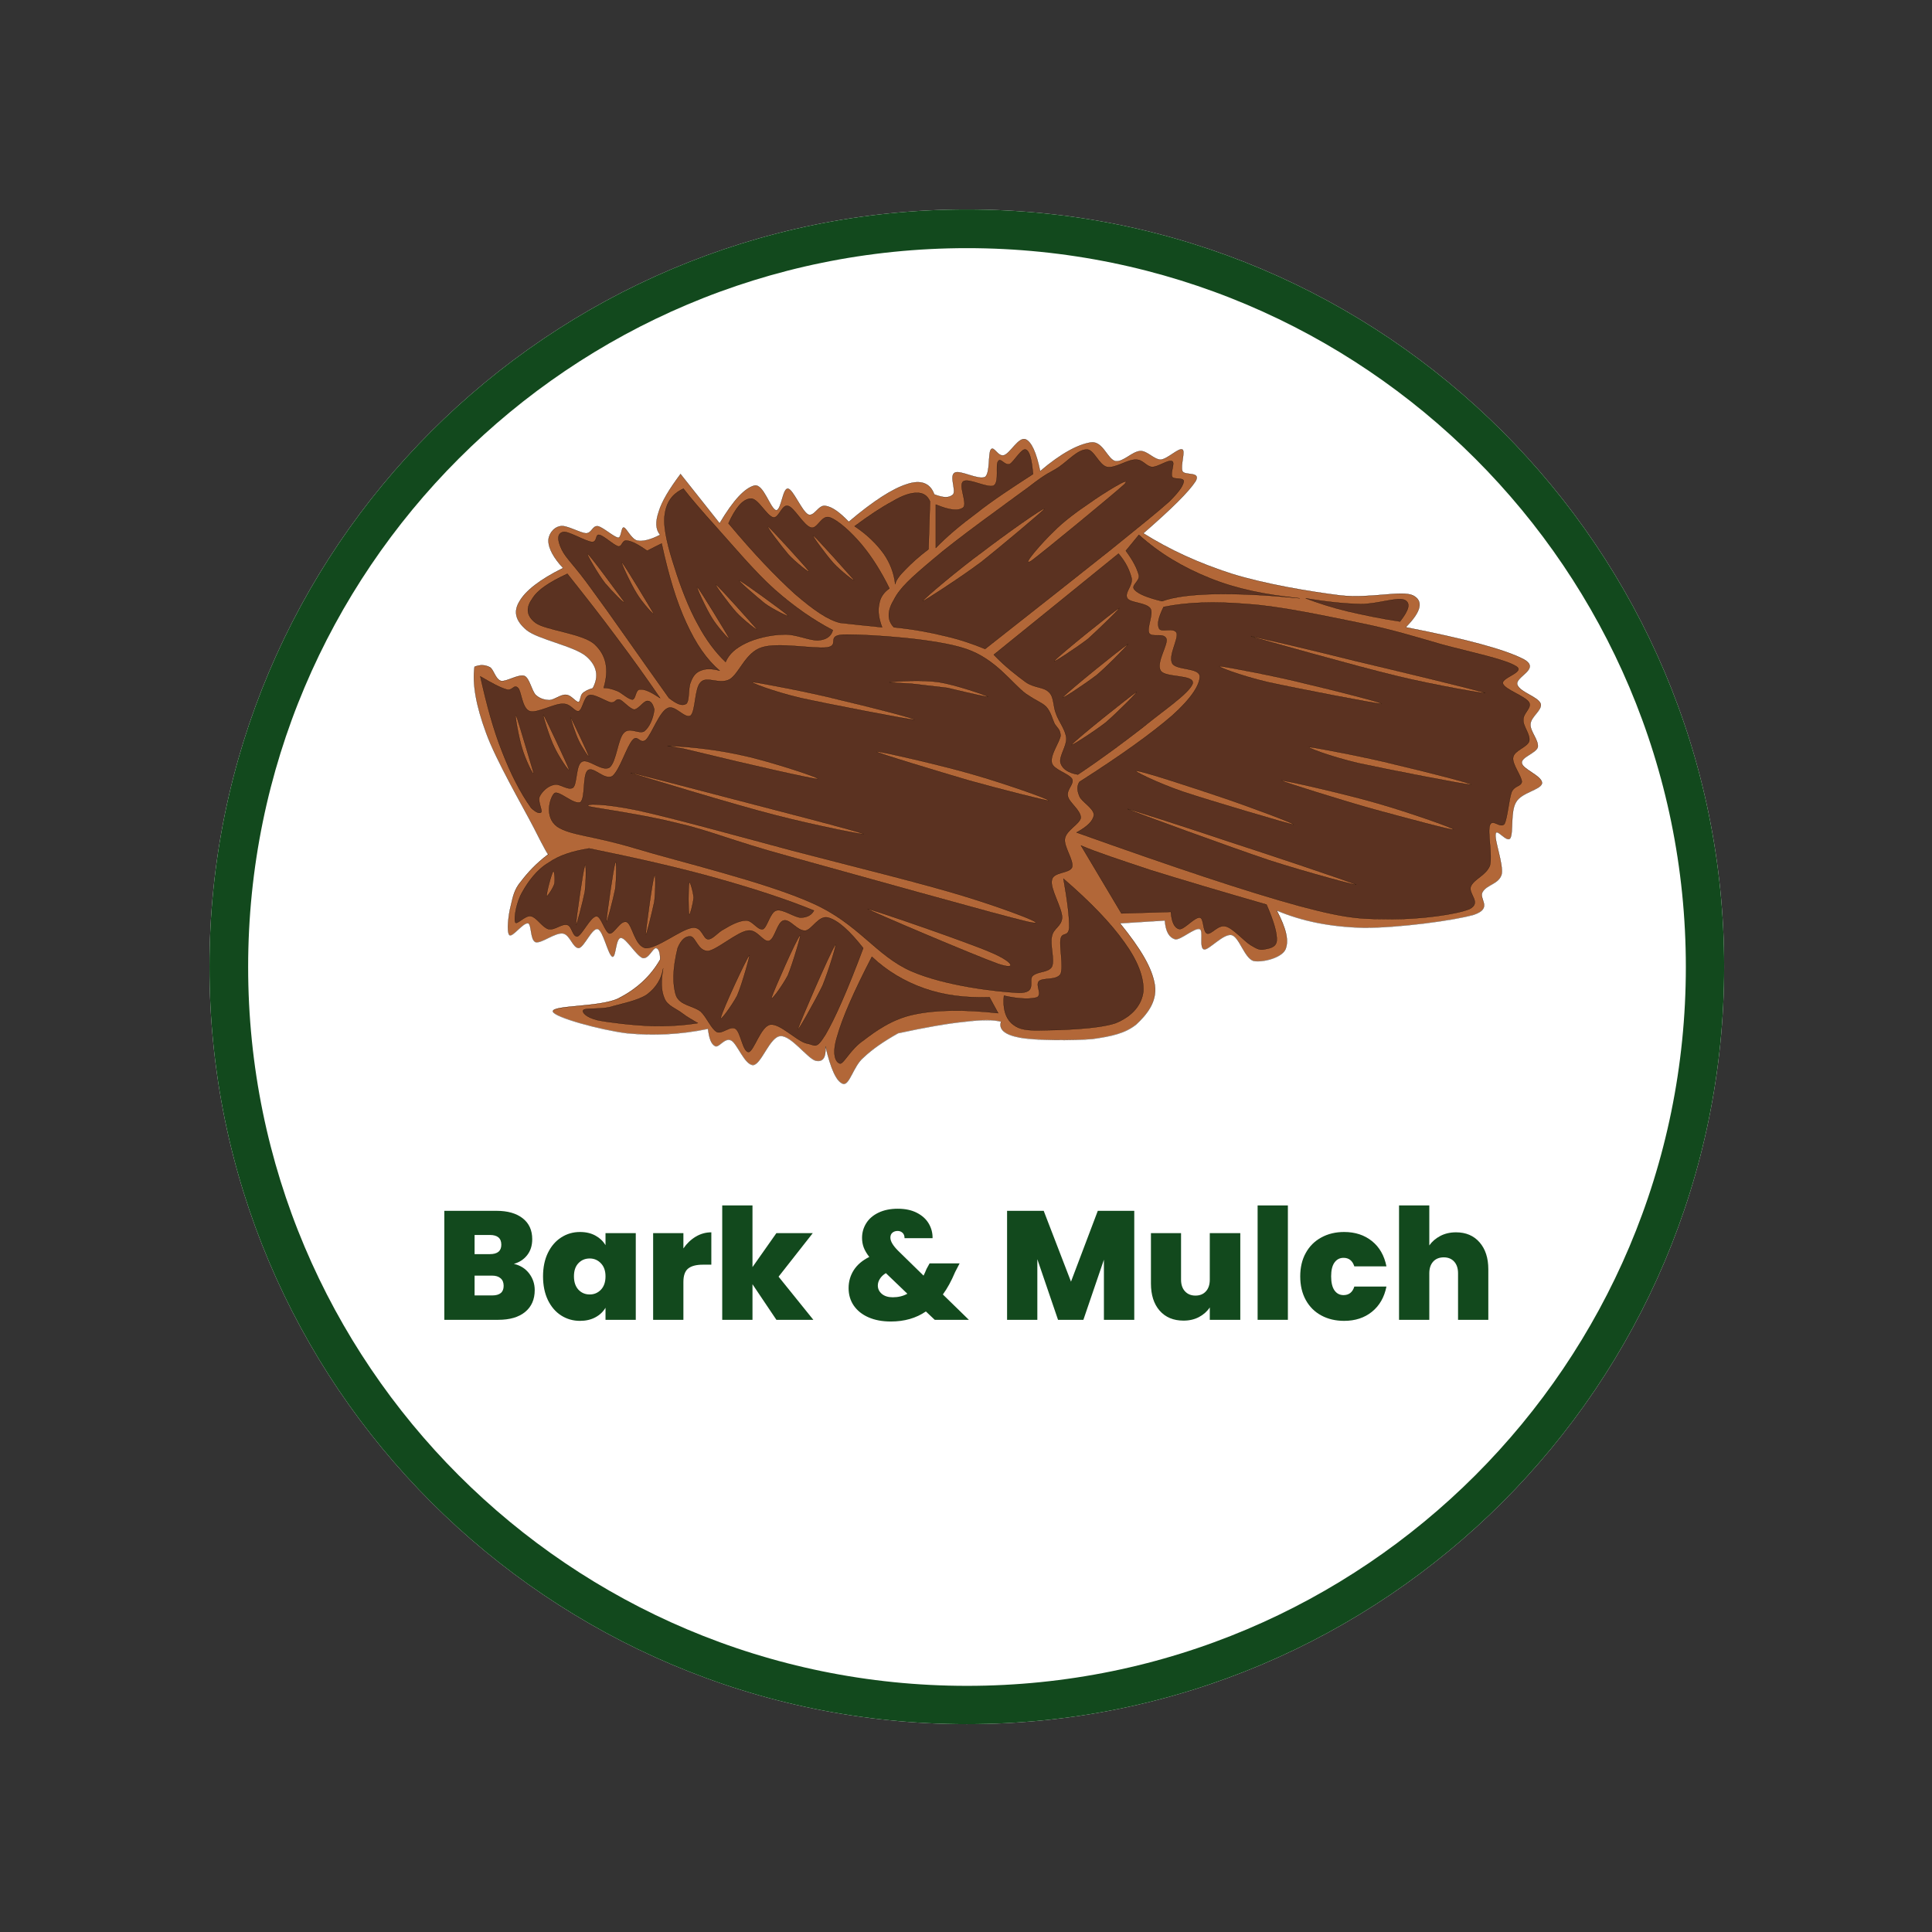
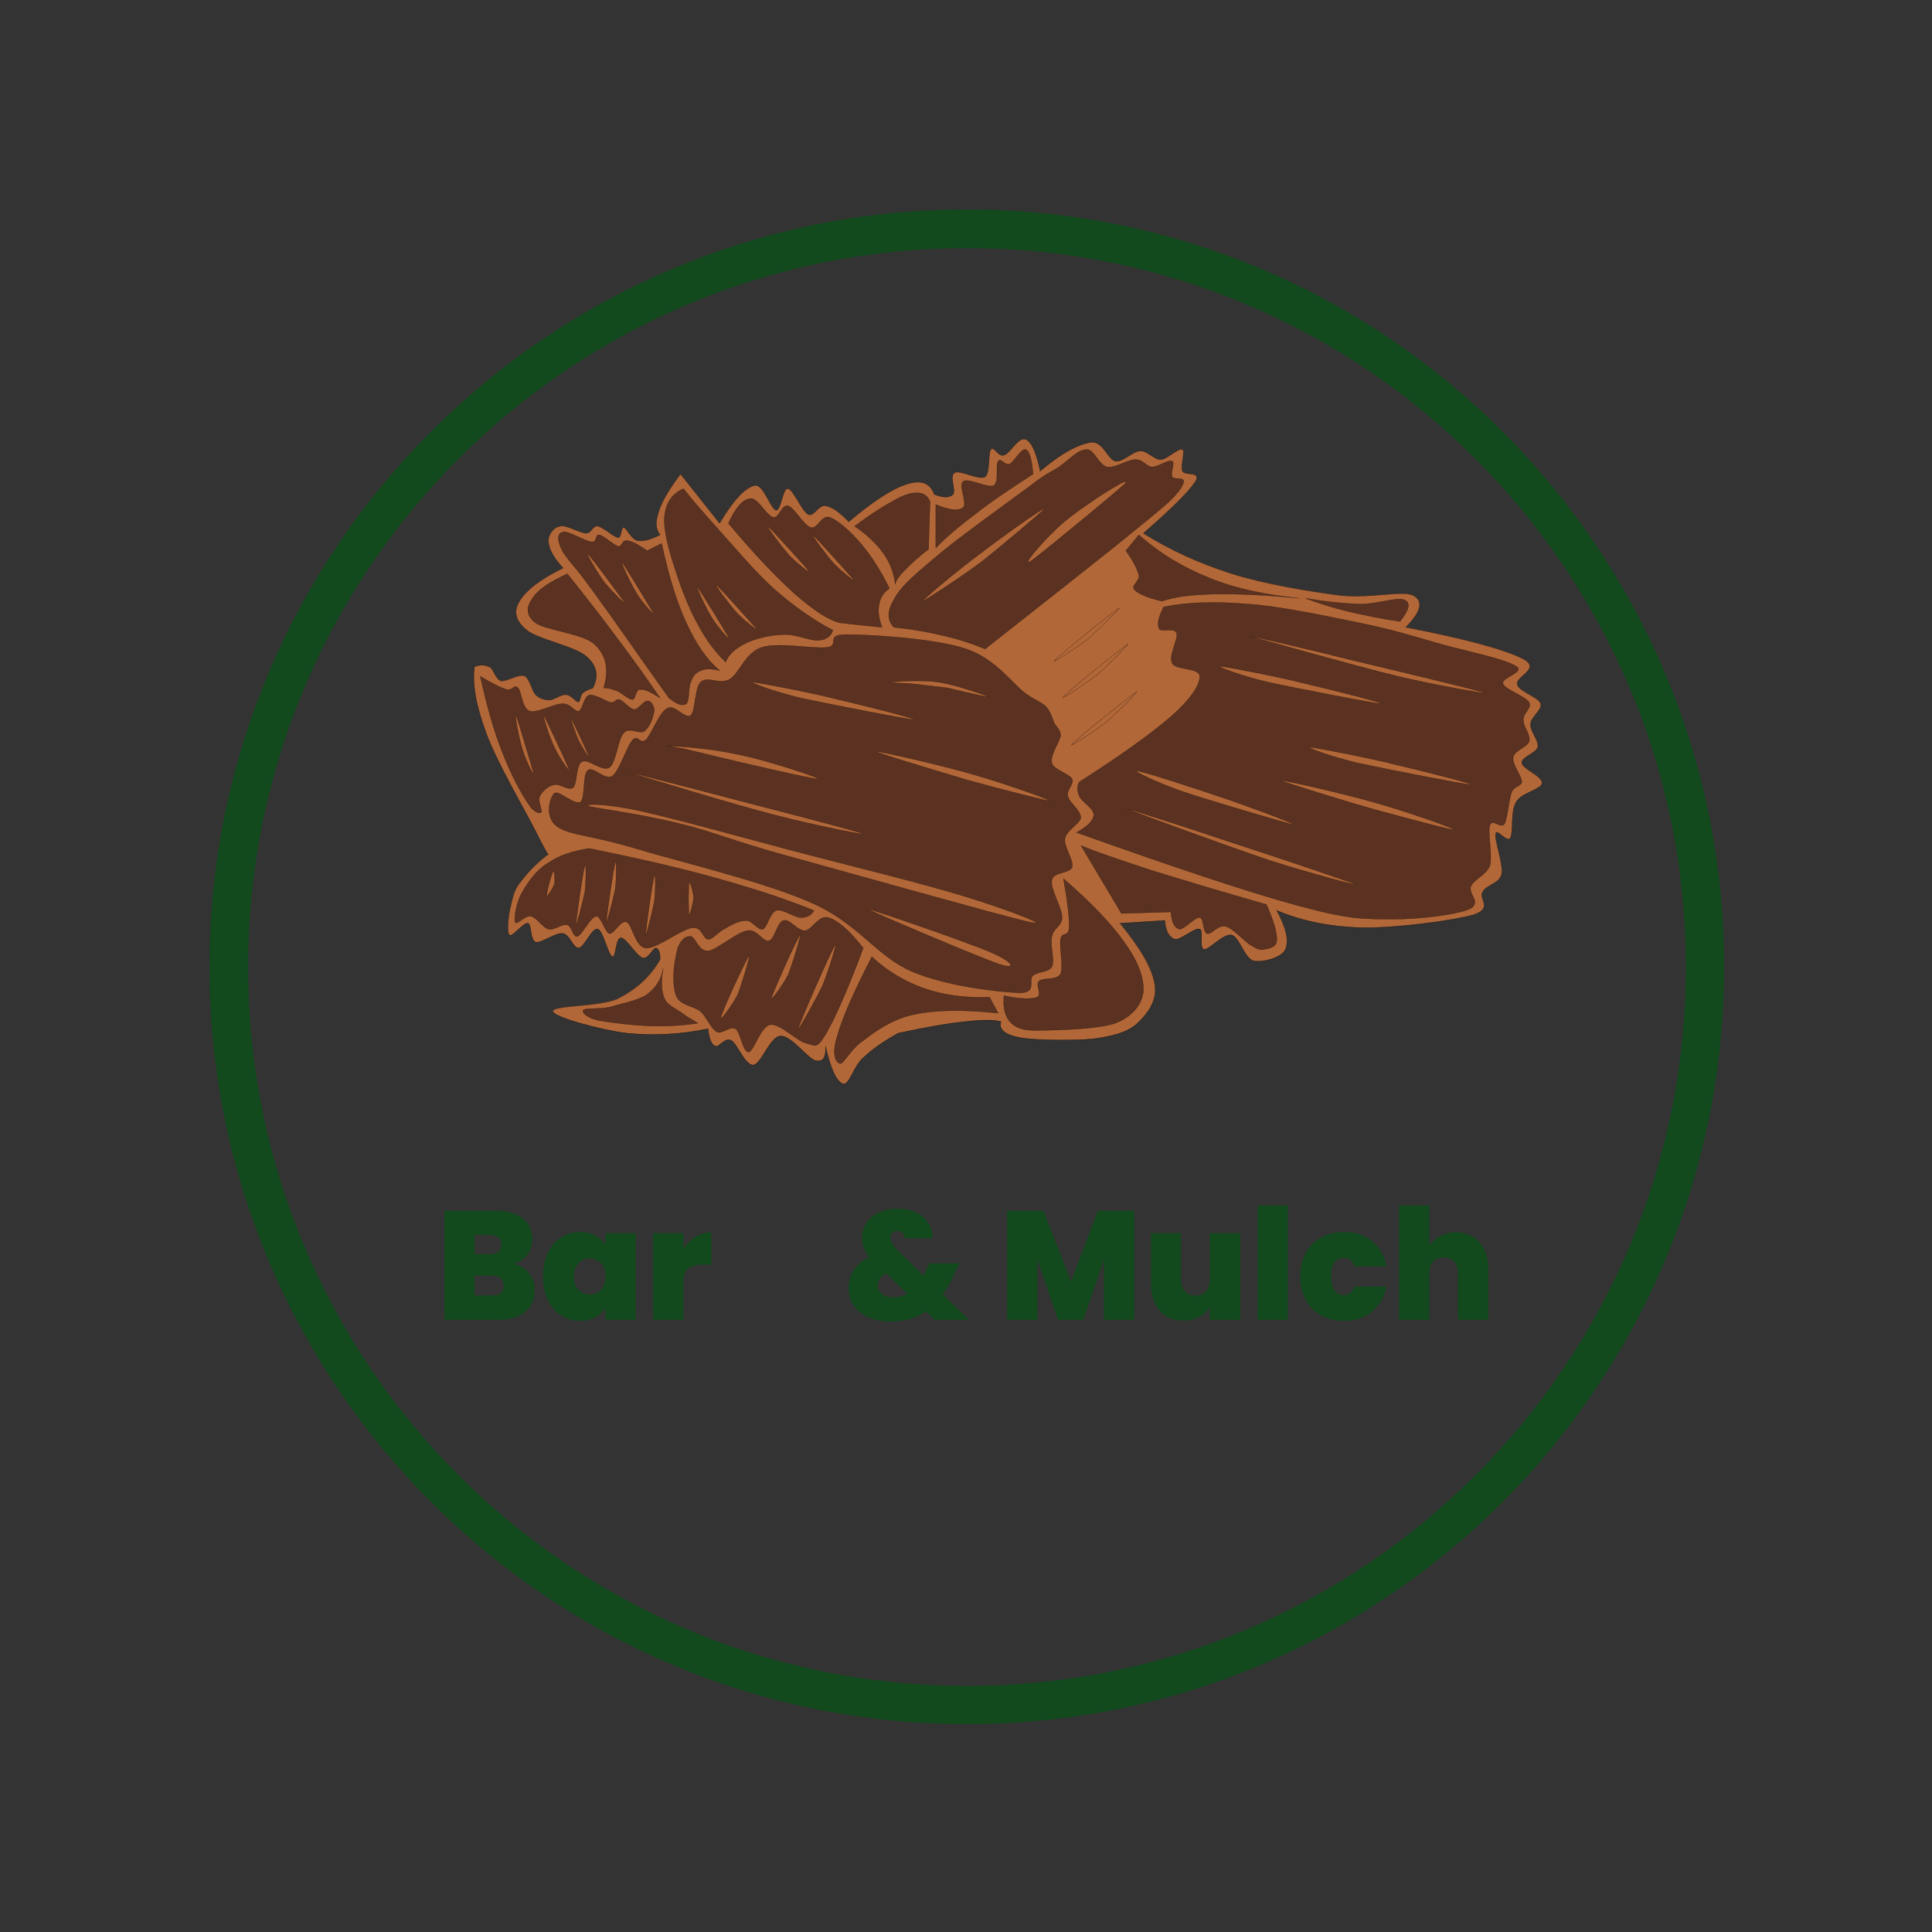
<svg xmlns="http://www.w3.org/2000/svg" width="500" zoomAndPan="magnify" viewBox="0 0 375 375" height="500" preserveAspectRatio="xMidYMid meet" version="1.0">
  <rect x="0" y="0" width="375" height="375" fill="#333333" stroke="none" />
  <defs>
    <g />
    <clipPath id="id1">
-       <path d="M 40.656 40.656 L 334.656 40.656 L 334.656 334.656 L 40.656 334.656 Z M 40.656 40.656 " clip-rule="nonzero" />
-     </clipPath>
+       </clipPath>
    <clipPath id="id2">
      <path d="M 40.656 40.656 L 334.656 40.656 L 334.656 334.656 L 40.656 334.656 Z M 40.656 40.656 " clip-rule="nonzero" />
    </clipPath>
    <clipPath id="id3">
      <path d="M 187.656 40.656 C 106.473 40.656 40.656 106.473 40.656 187.656 C 40.656 268.844 106.473 334.656 187.656 334.656 C 268.844 334.656 334.656 268.844 334.656 187.656 C 334.656 106.473 268.844 40.656 187.656 40.656 " clip-rule="nonzero" />
    </clipPath>
    <clipPath id="id4">
      <path d="M 91.648 85 L 299.398 85 L 299.398 210.742 L 91.648 210.742 Z M 91.648 85 " clip-rule="nonzero" />
    </clipPath>
    <clipPath id="id5">
      <path d="M 91.648 84.742 L 299.398 84.742 L 299.398 210.742 L 91.648 210.742 Z M 91.648 84.742 " clip-rule="nonzero" />
    </clipPath>
  </defs>
  <g clip-path="url(#id1)">
    <path fill="#ffffff" d="M 187.656 40.656 C 106.473 40.656 40.656 106.473 40.656 187.656 C 40.656 268.844 106.473 334.656 187.656 334.656 C 268.844 334.656 334.656 268.844 334.656 187.656 C 334.656 106.473 268.844 40.656 187.656 40.656 " fill-opacity="1" fill-rule="nonzero" />
  </g>
  <g clip-path="url(#id2)">
    <g clip-path="url(#id3)">
      <path stroke-linecap="butt" transform="matrix(0.751, 0, 0, 0.751, 40.657, 40.657)" fill="none" stroke-linejoin="miter" d="M 195.788 -0.002 C 87.659 -0.002 -0.002 87.659 -0.002 195.788 C -0.002 303.921 87.659 391.577 195.788 391.577 C 303.921 391.577 391.577 303.921 391.577 195.788 C 391.577 87.659 303.921 -0.002 195.788 -0.002 " stroke="#12491d" stroke-width="20" stroke-opacity="1" stroke-miterlimit="4" />
    </g>
  </g>
  <g clip-path="url(#id4)">
    <path fill="#b26738" d="M 115.051 133.578 C 114.191 133.801 113.367 134.211 112.996 134.656 C 112.621 135.066 112.621 136.219 112.285 136.254 C 111.688 136.219 110.828 134.844 109.855 134.844 C 108.883 134.73 107.578 135.848 106.645 135.883 C 105.598 135.848 104.699 135.551 103.953 134.844 C 103.168 133.949 102.793 131.68 101.82 131.195 C 100.625 130.785 98.383 132.312 97.262 132.164 C 96.105 131.789 95.844 129.895 95.059 129.484 C 94.16 129.035 93.227 128.961 92.105 129.41 C 91.656 132.758 92.406 136.926 94.348 142.211 C 96.254 147.531 101.523 156.574 103.652 160.703 C 105.633 164.648 106.566 166.285 106.457 165.766 C 104.027 167.59 102.383 169.41 101.113 171.086 C 99.766 172.648 99.543 174.137 99.133 175.848 C 98.684 177.523 98.309 180.871 98.871 181.469 C 99.469 181.988 101.562 178.938 102.531 179.195 C 103.203 179.457 102.906 182.398 103.953 182.844 C 105.109 183.141 107.766 180.906 109.297 181.168 C 110.68 181.43 111.164 183.996 112.359 183.996 C 113.445 183.734 114.902 180.016 116.023 180.312 C 117.105 180.609 118.004 185.262 118.863 185.672 C 119.57 185.895 119.461 181.949 120.543 182.023 C 121.551 182.023 123.496 185.484 124.766 185.934 C 125.926 186.121 126.672 183.996 127.309 183.996 C 127.793 184.035 128.168 184.777 128.129 186.23 C 126.188 189.613 123.422 192.035 119.984 193.785 C 116.359 195.496 107.09 195.051 107.316 196.312 C 107.578 197.43 116.582 199.887 121.664 200.52 C 126.746 201.004 131.867 200.816 137.434 199.664 C 137.66 201.562 138.031 202.641 138.855 203.047 C 139.602 203.309 140.684 201.262 141.957 201.934 C 143.113 202.566 144.57 206.695 146.18 206.695 C 147.785 206.582 149.43 201.074 151.523 201.074 C 153.539 200.926 156.754 205.391 158.285 205.84 C 159.742 206.176 160.34 205.242 160.23 203.047 C 161.273 207.512 162.359 209.895 163.629 210.34 C 164.863 210.711 165.648 206.883 167.555 205.281 C 169.348 203.57 171.551 202.082 174.316 200.52 C 179.699 199.363 183.883 198.621 187.285 198.285 C 190.57 197.879 192.965 197.879 194.309 198.285 C 193.824 199.738 194.945 200.816 197.969 201.375 C 201.035 201.934 208.137 201.969 212.059 201.637 C 215.797 201.113 218.41 200.52 220.504 198.844 C 222.484 197.02 224.613 194.492 224.164 191.254 C 223.68 187.867 221.324 184.035 217.402 179.195 L 226.109 178.641 C 226.258 180.832 226.969 181.949 228.09 182.285 C 229.098 182.508 231.938 179.941 232.871 180.312 C 233.695 180.609 232.684 184.035 233.73 184.258 C 234.664 184.367 237.504 181.094 239.074 181.469 C 240.566 181.875 241.539 185.895 243.297 186.488 C 245.016 186.824 248.715 185.934 249.5 184.258 C 250.211 182.547 249.648 180.164 247.816 176.703 C 252.75 178.789 258.281 179.902 264.711 180.051 C 271.211 180.09 282.082 178.676 286.082 177.523 C 289.895 176.219 286.867 174.398 287.805 173.055 C 288.66 171.645 290.941 171.57 291.465 169.672 C 291.836 167.699 290.008 162.973 290.305 161.82 C 290.453 160.629 292.512 163.645 293.145 162.676 C 293.781 161.559 293.145 157.5 294.266 155.68 C 295.312 153.781 299.012 153.332 299.312 152.031 C 299.383 150.582 295.535 149.316 295.387 148.086 C 295.238 146.934 298.152 146.191 298.488 145 C 298.676 143.586 296.953 141.949 297.07 140.535 C 297.145 139.082 299.383 137.816 299.051 136.59 C 298.488 135.176 295.164 134.43 294.527 132.941 C 293.895 131.344 299.273 129.855 295.688 127.918 C 291.988 126.023 284.477 124.012 272.855 121.742 C 275.957 118.617 276.293 116.609 274.273 115.566 C 272.031 114.523 266.09 116.199 260.188 115.566 C 254.207 114.82 245.539 113.371 239.074 111.359 C 232.605 109.277 227.039 106.711 221.922 103.508 C 227.414 98.746 230.742 95.434 232.047 93.426 C 233.207 91.414 229.957 92.383 229.508 91.453 C 229.098 90.375 230.105 87.582 229.508 87.25 C 228.762 86.875 226.629 89.109 225.285 89.219 C 223.941 89.184 222.672 87.473 221.324 87.547 C 219.754 87.621 218.109 89.668 216.543 89.52 C 214.934 89.184 214.113 85.574 211.758 85.871 C 209.293 86.242 206.004 87.957 201.895 91.453 C 201.148 87.805 200.211 85.797 199.09 85.277 C 197.711 84.719 196.102 87.992 194.867 88.363 C 193.672 88.699 192.926 86.465 192.328 87.25 C 191.766 87.957 192.215 91.789 191.207 92.57 C 189.898 93.238 186.348 91.156 185.305 91.75 C 184.219 92.348 185.602 95.137 185.004 95.957 C 184.258 96.664 183.172 96.664 181.34 95.957 C 180.559 93.762 178.727 93.055 176 93.984 C 173.195 94.875 169.496 97.258 164.75 101.277 C 162.992 99.453 161.535 98.375 160.23 98.188 C 158.848 97.926 158.062 100.348 156.867 99.863 C 155.594 99.156 153.949 94.988 152.941 94.84 C 151.895 94.727 151.672 99.008 150.664 99.043 C 149.504 98.82 148.234 93.871 146.441 94.242 C 144.57 94.727 142.367 97.035 139.676 101.574 L 132.09 92.012 C 129.922 94.914 128.465 97.297 127.867 99.305 C 127.195 101.277 127.234 102.727 128.129 103.809 C 126.262 104.773 124.766 105.148 123.645 104.922 C 122.488 104.551 121.59 102.504 121.105 102.395 C 120.543 102.207 120.656 104.402 119.984 104.363 C 119.086 104.215 116.992 102.281 116.023 102.133 C 114.977 102.02 114.902 103.434 113.781 103.508 C 112.473 103.434 109.93 101.836 108.734 102.133 C 107.391 102.355 106.344 103.809 106.457 105.184 C 106.531 106.449 107.426 108.273 109.297 110.246 C 104.773 112.477 102.008 114.672 100.852 116.684 C 99.617 118.652 100.027 120.477 102.234 122.301 C 104.438 124.086 111.465 125.391 113.781 127.363 C 115.91 129.188 116.285 131.305 115.051 133.578 Z M 115.051 133.578 " fill-opacity="1" fill-rule="evenodd" />
  </g>
  <g clip-path="url(#id5)">
    <path stroke-linecap="butt" transform="matrix(1.038, 0, 0, 1.034, 92.088, 85.26)" fill="none" stroke-linejoin="miter" d="M 22.122 46.745 C 21.294 46.961 20.5 47.358 20.143 47.788 C 19.782 48.185 19.782 49.3 19.458 49.334 C 18.882 49.3 18.054 47.97 17.117 47.97 C 16.18 47.86 14.923 48.941 14.024 48.975 C 13.015 48.941 12.15 48.654 11.431 47.97 C 10.675 47.104 10.313 44.909 9.376 44.44 C 8.225 44.043 6.065 45.521 4.985 45.377 C 3.871 45.015 3.619 43.182 2.862 42.785 C 1.997 42.35 1.097 42.278 0.017 42.713 C -0.416 45.952 0.307 49.984 2.177 55.097 C 4.014 60.244 9.09 68.993 11.141 72.988 C 13.049 76.805 13.949 78.388 13.843 77.886 C 11.502 79.65 9.918 81.411 8.695 83.033 C 7.397 84.544 7.182 85.984 6.787 87.639 C 6.354 89.261 5.993 92.499 6.535 93.078 C 7.111 93.58 9.128 90.629 10.061 90.878 C 10.708 91.131 10.422 93.977 11.431 94.408 C 12.545 94.695 15.104 92.533 16.579 92.787 C 17.911 93.04 18.378 95.523 19.529 95.523 C 20.576 95.27 21.979 91.672 23.059 91.959 C 24.102 92.246 24.967 96.747 25.795 97.144 C 26.476 97.359 26.371 93.543 27.413 93.614 C 28.384 93.614 30.258 96.963 31.481 97.397 C 32.599 97.579 33.318 95.523 33.931 95.523 C 34.398 95.561 34.759 96.279 34.722 97.684 C 32.851 100.957 30.187 103.3 26.875 104.993 C 23.383 106.649 14.453 106.218 14.671 107.438 C 14.923 108.519 23.597 110.896 28.493 111.509 C 33.389 111.977 38.323 111.796 43.686 110.681 C 43.904 112.518 44.261 113.561 45.055 113.954 C 45.774 114.207 46.817 112.227 48.043 112.877 C 49.157 113.489 50.561 117.483 52.111 117.483 C 53.658 117.374 55.242 112.045 57.259 112.045 C 59.201 111.902 62.298 116.221 63.774 116.656 C 65.177 116.981 65.753 116.078 65.648 113.954 C 66.652 118.273 67.699 120.579 68.922 121.009 C 70.111 121.368 70.867 117.665 72.704 116.115 C 74.431 114.46 76.554 113.02 79.218 111.509 C 84.404 110.39 88.434 109.672 91.712 109.347 C 94.877 108.954 97.183 108.954 98.478 109.347 C 98.011 110.753 99.091 111.796 102.004 112.336 C 104.958 112.877 111.8 112.911 115.578 112.589 C 119.18 112.083 121.697 111.509 123.714 109.887 C 125.622 108.122 127.673 105.677 127.24 102.544 C 126.774 99.268 124.504 95.561 120.726 90.878 L 129.114 90.342 C 129.257 92.462 129.942 93.543 131.022 93.868 C 131.993 94.083 134.729 91.6 135.629 91.959 C 136.423 92.246 135.448 95.561 136.456 95.776 C 137.356 95.882 140.092 92.715 141.605 93.078 C 143.042 93.471 143.979 97.359 145.673 97.934 C 147.328 98.259 150.892 97.397 151.649 95.776 C 152.333 94.121 151.792 91.815 150.027 88.467 C 154.78 90.485 160.108 91.562 166.303 91.706 C 172.565 91.744 183.038 90.376 186.891 89.261 C 190.564 87.999 187.648 86.237 188.551 84.937 C 189.375 83.573 191.573 83.501 192.077 81.665 C 192.434 79.756 190.673 75.183 190.959 74.069 C 191.102 72.916 193.085 75.833 193.695 74.896 C 194.308 73.815 193.695 69.889 194.775 68.128 C 195.784 66.291 199.347 65.857 199.637 64.598 C 199.705 63.196 195.998 61.972 195.855 60.781 C 195.712 59.666 198.519 58.948 198.843 57.796 C 199.024 56.428 197.364 54.844 197.477 53.476 C 197.549 52.07 199.705 50.846 199.385 49.659 C 198.843 48.291 195.641 47.569 195.027 46.129 C 194.418 44.584 199.6 43.144 196.145 41.269 C 192.581 39.437 185.344 37.49 174.149 35.295 C 177.137 32.271 177.461 30.329 175.515 29.32 C 173.355 28.311 167.631 29.932 161.945 29.32 C 156.183 28.598 147.833 27.196 141.605 25.25 C 135.373 23.235 130.01 20.752 125.08 17.654 C 130.371 13.047 133.578 9.842 134.835 7.9 C 135.952 5.953 132.821 6.891 132.388 5.991 C 131.993 4.948 132.964 2.246 132.388 1.925 C 131.67 1.562 129.615 3.724 128.32 3.829 C 127.026 3.795 125.803 2.14 124.504 2.212 C 122.992 2.284 121.407 4.264 119.898 4.12 C 118.348 3.795 117.558 0.304 115.288 0.591 C 112.914 0.95 109.745 2.609 105.786 5.991 C 105.067 2.461 104.164 0.519 103.084 0.016 C 101.756 -0.524 100.205 2.643 99.016 3.002 C 97.865 3.327 97.146 1.165 96.57 1.925 C 96.028 2.609 96.461 6.316 95.49 7.072 C 94.229 7.718 90.809 5.704 89.804 6.278 C 88.758 6.857 90.09 9.555 89.514 10.348 C 88.795 11.033 87.749 11.033 85.984 10.348 C 85.231 8.225 83.467 7.541 80.84 8.44 C 78.138 9.302 74.574 11.607 70.002 15.496 C 68.308 13.731 66.905 12.688 65.648 12.506 C 64.316 12.253 63.559 14.596 62.408 14.128 C 61.181 13.444 59.596 9.411 58.626 9.268 C 57.617 9.158 57.402 13.3 56.432 13.334 C 55.314 13.119 54.091 8.33 52.364 8.689 C 50.561 9.158 48.438 11.392 45.846 15.783 L 38.537 6.532 C 36.449 9.339 35.045 11.645 34.469 13.587 C 33.822 15.496 33.86 16.898 34.722 17.945 C 32.923 18.878 31.481 19.241 30.401 19.022 C 29.287 18.663 28.422 16.682 27.955 16.577 C 27.413 16.395 27.522 18.519 26.875 18.481 C 26.01 18.338 23.993 16.467 23.059 16.323 C 22.051 16.214 21.979 17.582 20.899 17.654 C 19.639 17.582 17.189 16.036 16.037 16.323 C 14.743 16.539 13.734 17.945 13.843 19.275 C 13.915 20.499 14.776 22.264 16.579 24.173 C 12.221 26.33 9.557 28.454 8.443 30.401 C 7.254 32.305 7.649 34.07 9.775 35.835 C 11.898 37.562 18.668 38.824 20.899 40.733 C 22.95 42.498 23.311 44.546 22.122 46.745 Z M 22.122 46.745 " stroke="#000000" stroke-width="0.036" stroke-opacity="1" stroke-miterlimit="10" />
  </g>
  <path stroke-linecap="butt" transform="matrix(1.038, 0, 0, 1.034, 92.088, 85.26)" fill-opacity="1" fill="#5b3221" fill-rule="evenodd" stroke-linejoin="miter" d="M 30.115 76.805 C 22.051 74.356 18.017 74.39 15.499 72.738 C 12.978 70.936 14.129 67.228 14.923 66.473 C 15.714 65.751 18.592 68.702 19.819 68.128 C 20.79 67.262 20.177 63.052 21.185 62.153 C 22.231 61.288 24.282 64.095 25.795 63.234 C 27.199 62.081 28.46 57.686 29.573 56.462 C 30.544 55.347 30.906 57.289 32.023 56.462 C 33.137 55.419 34.541 51.209 36.091 50.487 C 37.457 49.693 39.365 52.611 40.445 51.855 C 41.382 50.918 41.13 46.742 42.319 45.593 C 43.505 44.368 45.774 46.129 47.754 45.052 C 49.552 43.9 50.708 40.011 53.73 39.074 C 56.789 38.068 63.126 39.365 65.934 39.074 C 68.56 38.643 65.286 36.591 69.716 36.663 C 74.032 36.663 86.312 37.418 91.96 39.365 C 97.469 41.235 100.529 45.842 103.084 47.751 C 105.534 49.406 105.929 49.3 106.904 50.2 C 107.803 51.209 108.018 52.429 108.522 53.476 C 109.026 54.232 109.531 54.447 109.602 55.634 C 109.421 56.896 107.585 59.307 107.98 60.781 C 108.308 62.043 111.186 62.761 111.762 63.77 C 112.191 64.779 110.682 65.679 110.968 67.009 C 111.22 68.237 113.418 69.639 113.38 71.079 C 113.128 72.266 110.754 73.347 110.43 74.896 C 110.106 76.408 112.12 79 111.762 80.331 C 111.292 81.555 108.232 81.158 107.98 82.742 C 107.585 84.325 109.892 87.927 109.892 89.797 C 109.783 91.49 108.27 91.744 107.98 93.327 C 107.585 94.839 108.56 97.756 107.98 99.015 C 107.333 100.13 105.463 99.842 104.454 100.67 C 103.412 101.464 105.425 103.984 101.756 103.912 C 97.831 103.731 88.073 102.65 81.668 99.842 C 75.112 96.963 71.838 90.95 63.235 87.099 C 54.448 83.105 38.176 79.254 30.115 76.805 Z M 30.115 76.805 " stroke="#000000" stroke-width="0.036" stroke-opacity="1" stroke-miterlimit="10" />
  <path stroke-linecap="butt" transform="matrix(1.038, 0, 0, 1.034, 92.088, 85.26)" fill-opacity="1" fill="#b26738" fill-rule="evenodd" stroke-linejoin="miter" d="M 21.437 68.921 C 22.698 69.243 31.519 70.433 37.89 72.051 C 44.047 73.456 47.754 75.255 58.735 78.279 C 69.821 81.34 97.612 89.189 103.374 90.553 C 108.812 91.744 99.197 88.108 91.889 85.875 C 84.328 83.501 69.93 79.972 59.525 77.236 C 49.086 74.428 37.025 71.079 30.582 69.673 C 24.068 68.305 20.323 68.377 21.437 68.921 Z M 21.437 68.921 " stroke="#000000" stroke-width="0.036" stroke-opacity="1" stroke-miterlimit="10" />
  <path stroke-linecap="butt" transform="matrix(1.038, 0, 0, 1.034, 92.088, 85.26)" fill-opacity="1" fill="#b26738" fill-rule="evenodd" stroke-linejoin="miter" d="M 73.532 88.18 C 73.818 88.505 93.943 97.072 97.936 98.478 C 101.681 99.737 100.676 98.043 96.57 96.316 C 92.321 94.442 73.351 87.893 73.532 88.18 Z M 73.532 88.18 " stroke="#000000" stroke-width="0.036" stroke-opacity="1" stroke-miterlimit="10" />
  <path stroke-linecap="butt" transform="matrix(1.038, 0, 0, 1.034, 92.088, 85.26)" fill-opacity="1" fill="#b26738" fill-rule="evenodd" stroke-linejoin="miter" d="M 29.321 62.69 C 30.691 63.086 48.762 68.668 56.179 70.539 C 63.45 72.447 73.818 74.499 72.704 74.069 C 71.296 73.456 55.856 69.496 48.581 67.587 C 41.239 65.679 28.061 62.153 29.321 62.69 Z M 29.321 62.69 " stroke="#000000" stroke-width="0.036" stroke-opacity="1" stroke-miterlimit="10" />
  <path stroke-linecap="butt" transform="matrix(1.038, 0, 0, 1.034, 92.088, 85.26)" fill-opacity="1" fill="#b26738" fill-rule="evenodd" stroke-linejoin="miter" d="M 39.079 58.083 C 53.801 61.684 62.118 63.483 64.026 63.77 C 65.862 63.918 55.133 60.422 50.456 59.417 C 45.703 58.336 41.059 57.758 36.091 57.542 Z M 39.079 58.083 " stroke="#000000" stroke-width="0.036" stroke-opacity="1" stroke-miterlimit="10" />
  <path stroke-linecap="butt" transform="matrix(1.038, 0, 0, 1.034, 92.088, 85.26)" fill-opacity="1" fill="#b26738" fill-rule="evenodd" stroke-linejoin="miter" d="M 75.15 58.623 C 75.078 58.839 86.921 62.406 92.502 64.061 C 97.902 65.573 107.19 67.946 107.442 67.841 C 107.514 67.55 98.73 64.492 93.33 62.943 C 87.896 61.325 75.259 58.408 75.15 58.623 Z M 75.15 58.623 " stroke="#000000" stroke-width="0.036" stroke-opacity="1" stroke-miterlimit="10" />
  <path stroke-linecap="butt" transform="matrix(1.038, 0, 0, 1.034, 92.088, 85.26)" fill-opacity="1" fill="#b26738" fill-rule="evenodd" stroke-linejoin="miter" d="M 82.206 52.648 C 80.911 52.577 66.077 49.693 61.038 48.578 C 55.818 47.354 51.031 45.483 52.111 45.593 C 53.263 45.699 62.946 47.535 68.094 48.866 C 73.17 50.056 83.248 52.611 82.206 52.648 Z M 82.206 52.648 " stroke="#000000" stroke-width="0.036" stroke-opacity="1" stroke-miterlimit="10" />
  <path stroke-linecap="butt" transform="matrix(1.038, 0, 0, 1.034, 92.088, 85.26)" fill-opacity="1" fill="#b26738" fill-rule="evenodd" stroke-linejoin="miter" d="M 88.434 46.67 C 93.763 47.966 96.246 48.472 96.028 48.329 C 95.633 48.038 89.875 46.058 86.816 45.593 C 83.647 45.124 78.714 45.445 77.852 45.593 C 76.986 45.665 78.209 45.665 81.668 45.88 Z M 88.434 46.67 " stroke="#000000" stroke-width="0.036" stroke-opacity="1" stroke-miterlimit="10" />
  <path stroke-linecap="butt" transform="matrix(1.038, 0, 0, 1.034, 92.088, 85.26)" fill-opacity="1" fill="#5b3221" fill-rule="evenodd" stroke-linejoin="miter" d="M 78.428 35.295 C 77.167 33.998 77.167 32.233 78.428 30.147 C 79.542 27.914 81.559 26.077 85.736 22.551 C 89.909 18.916 99.63 11.932 103.626 8.98 C 107.404 6.025 107.551 6.388 109.312 5.198 C 111.111 3.939 112.842 1.925 114.498 1.925 C 115.83 1.849 116.767 4.838 118.276 5.198 C 119.789 5.523 122.201 3.724 123.714 3.829 C 125.009 3.795 125.585 5.092 126.702 5.198 C 127.82 5.235 129.728 3.758 130.48 4.12 C 131.056 4.442 130.085 6.35 130.48 7.072 C 130.808 7.612 132.641 7.106 132.641 7.9 C 132.531 8.584 132.102 9.521 129.942 11.679 C 127.602 13.769 124.866 15.964 119.104 20.643 C 113.2 25.359 105.606 31.372 95.49 39.365 C 93.221 38.428 90.737 37.562 87.892 36.916 C 84.979 36.198 81.954 35.657 78.428 35.295 Z M 78.428 35.295 " stroke="#000000" stroke-width="0.036" stroke-opacity="1" stroke-miterlimit="10" />
  <path stroke-linecap="butt" transform="matrix(1.038, 0, 0, 1.034, 92.088, 85.26)" fill-opacity="1" fill="#b26738" fill-rule="evenodd" stroke-linejoin="miter" d="M 83.828 30.401 C 83.899 30.004 90.989 24.063 94.948 21.183 C 98.768 18.232 106.543 12.65 106.614 13.047 C 106.471 13.334 98.478 20.102 94.7 23.092 C 90.846 26.009 83.753 30.578 83.828 30.401 Z M 83.828 30.401 " stroke="#000000" stroke-width="0.036" stroke-opacity="1" stroke-miterlimit="10" />
  <path stroke-linecap="butt" transform="matrix(1.038, 0, 0, 1.034, 92.088, 85.26)" fill-opacity="1" fill="#b26738" fill-rule="evenodd" stroke-linejoin="miter" d="M 108.229 17.404 C 110.103 15.462 112.692 13.553 115.032 11.97 C 117.23 10.382 123.244 6.569 121.55 8.44 C 119.605 10.239 106.358 21.183 104.16 22.805 C 101.895 24.207 106.358 19.165 108.229 17.404 Z M 108.229 17.404 " stroke="#000000" stroke-width="0.036" stroke-opacity="1" stroke-miterlimit="10" />
-   <path stroke-linecap="butt" transform="matrix(1.038, 0, 0, 1.034, 92.088, 85.26)" fill-opacity="1" fill="#5b3221" fill-rule="evenodd" stroke-linejoin="miter" d="M 120.436 21.471 C 121.844 23.092 122.525 24.675 122.886 26.081 C 123.138 27.521 121.483 28.779 122.092 29.86 C 122.706 30.76 125.585 30.616 126.412 31.769 C 127.026 32.812 125.694 35.366 126.16 36.375 C 126.665 37.313 128.896 36.198 129.4 37.456 C 129.728 38.571 127.421 41.957 128.32 43.431 C 129.114 44.837 134.767 44.081 134.3 45.88 C 133.653 47.717 128.682 51.027 125.08 54.016 C 121.483 56.824 117.448 59.848 112.842 62.943 C 111.04 62.622 109.96 61.9 109.602 60.785 C 109.245 59.594 110.72 57.69 110.682 56.174 C 110.577 54.557 109.245 52.973 108.774 51.568 C 108.165 50.128 108.417 48.401 107.442 47.501 C 106.471 46.454 104.744 46.745 103.088 45.593 C 101.395 44.331 99.306 42.747 97.112 40.446 C 104.887 34.146 112.662 27.808 120.436 21.471 Z M 120.436 21.471 " stroke="#000000" stroke-width="0.036" stroke-opacity="1" stroke-miterlimit="10" />
  <path stroke-linecap="butt" transform="matrix(1.038, 0, 0, 1.034, 92.088, 85.26)" fill-opacity="1" fill="#b26738" fill-rule="evenodd" stroke-linejoin="miter" d="M 108.522 41.523 C 109.493 40.408 119.251 32.524 120.436 31.769 C 121.483 31.047 116.621 35.763 114.75 37.456 C 112.662 39.078 107.623 42.422 108.522 41.523 Z M 108.522 41.523 " stroke="#000000" stroke-width="0.036" stroke-opacity="1" stroke-miterlimit="10" />
  <path stroke-linecap="butt" transform="matrix(1.038, 0, 0, 1.034, 92.088, 85.26)" fill-opacity="1" fill="#b26738" fill-rule="evenodd" stroke-linejoin="miter" d="M 110.144 48.329 C 111.077 47.248 120.941 39.255 122.092 38.537 C 123.029 37.781 118.352 42.603 116.368 44.259 C 114.28 45.88 109.241 49.228 110.144 48.329 Z M 110.144 48.329 " stroke="#000000" stroke-width="0.036" stroke-opacity="1" stroke-miterlimit="10" />
  <path stroke-linecap="butt" transform="matrix(1.038, 0, 0, 1.034, 92.088, 85.26)" fill-opacity="1" fill="#b26738" fill-rule="evenodd" stroke-linejoin="miter" d="M 111.762 57.255 C 112.699 56.14 122.563 48.253 123.714 47.497 C 124.723 46.779 120.007 51.496 118.024 53.189 C 115.973 54.806 110.788 58.155 111.762 57.255 Z M 111.762 57.255 " stroke="#000000" stroke-width="0.036" stroke-opacity="1" stroke-miterlimit="10" />
  <path stroke-linecap="butt" transform="matrix(1.038, 0, 0, 1.034, 92.088, 85.26)" fill-opacity="1" fill="#5b3221" fill-rule="evenodd" stroke-linejoin="miter" d="M 128.862 31.478 C 133.288 30.578 138.402 30.401 144.593 30.937 C 150.715 31.334 159.247 33.209 165.475 34.467 C 171.522 35.691 175.985 37.093 180.953 38.533 C 185.849 39.867 192.724 41.269 194.779 42.603 C 196.649 43.718 191.896 44.761 192.329 45.88 C 192.69 46.995 196.54 48.219 197.225 49.406 C 197.767 50.453 196.107 51.386 196.145 52.648 C 196.036 53.873 197.549 55.456 197.225 56.715 C 196.792 57.867 194.451 58.408 194.237 59.704 C 193.985 60.963 195.821 63.196 195.855 64.311 C 195.678 65.248 194.527 64.957 193.947 66.219 C 193.447 67.587 193.195 71.007 192.619 72.194 C 191.862 73.169 190.35 71.113 189.883 72.447 C 189.416 73.778 190.387 78.025 189.883 80.043 C 189.126 81.88 187.076 82.455 186.353 83.86 C 185.706 85.334 188.442 86.921 186.101 88.18 C 183.546 89.223 177.031 90.088 171.703 90.088 C 166.374 90.017 164.105 90.266 154.351 87.639 C 144.34 84.903 130.699 80.293 112.59 73.815 C 114.607 72.701 115.687 71.658 115.83 70.539 C 115.864 69.28 113.523 68.056 113.132 67.013 C 112.662 65.932 112.662 65.033 113.132 64.315 C 121.012 59.273 126.665 55.169 130.484 51.855 C 134.191 48.506 135.632 46.061 135.632 44.512 C 135.561 42.819 131.199 43.397 130.484 42.063 C 129.728 40.589 131.67 37.49 131.312 36.375 C 130.808 35.223 128.467 36.341 128.034 35.548 C 127.602 34.648 127.925 33.424 128.862 31.478 Z M 128.862 31.478 " stroke="#000000" stroke-width="0.036" stroke-opacity="1" stroke-miterlimit="10" />
  <path stroke-linecap="butt" transform="matrix(1.038, 0, 0, 1.034, 92.088, 85.26)" fill-opacity="1" fill="#b26738" fill-rule="evenodd" stroke-linejoin="miter" d="M 122.201 69.458 C 123.5 70.036 141.247 76.551 148.518 79 C 155.607 81.302 165.941 84.076 164.79 83.573 C 163.348 82.923 148.337 77.882 141.138 75.542 C 134.01 73.131 120.941 68.884 122.201 69.458 Z M 122.201 69.458 " stroke="#000000" stroke-width="0.036" stroke-opacity="1" stroke-miterlimit="10" />
  <path stroke-linecap="butt" transform="matrix(1.038, 0, 0, 1.034, 92.088, 85.26)" fill-opacity="1" fill="#b26738" fill-rule="evenodd" stroke-linejoin="miter" d="M 145.315 37.059 C 146.576 37.418 164.97 42.641 172.312 44.402 C 179.621 46.205 190.064 47.97 188.908 47.607 C 187.433 47.033 172.026 43.359 164.647 41.594 C 157.267 39.724 144.017 36.591 145.315 37.059 Z M 145.315 37.059 " stroke="#000000" stroke-width="0.036" stroke-opacity="1" stroke-miterlimit="10" />
  <path stroke-linecap="butt" transform="matrix(1.038, 0, 0, 1.034, 92.088, 85.26)" fill-opacity="1" fill="#b26738" fill-rule="evenodd" stroke-linejoin="miter" d="M 169.543 49.659 C 168.244 49.587 153.414 46.708 148.375 45.593 C 143.155 44.368 138.364 42.498 139.444 42.603 C 140.596 42.713 150.283 44.55 155.431 45.88 C 160.507 47.067 170.585 49.625 169.543 49.659 Z M 169.543 49.659 " stroke="#000000" stroke-width="0.036" stroke-opacity="1" stroke-miterlimit="10" />
  <path stroke-linecap="butt" transform="matrix(1.038, 0, 0, 1.034, 92.088, 85.26)" fill-opacity="1" fill="#b26738" fill-rule="evenodd" stroke-linejoin="miter" d="M 186.349 64.851 C 185.017 64.779 170.295 61.9 165.219 60.785 C 160.033 59.56 155.103 57.69 156.255 57.796 C 157.406 57.905 167.089 59.742 172.237 61.072 C 177.314 62.259 187.395 64.817 186.349 64.851 Z M 186.349 64.851 " stroke="#000000" stroke-width="0.036" stroke-opacity="1" stroke-miterlimit="10" />
  <path stroke-linecap="butt" transform="matrix(1.038, 0, 0, 1.034, 92.088, 85.26)" fill-opacity="1" fill="#b26738" fill-rule="evenodd" stroke-linejoin="miter" d="M 153.124 72.342 C 151.829 72.088 137.393 67.803 132.46 66.148 C 127.53 64.454 122.672 62.009 123.857 62.259 C 125.08 62.331 134.439 65.429 139.444 67.119 C 144.378 68.774 154.17 72.413 153.124 72.342 Z M 153.124 72.342 " stroke="#000000" stroke-width="0.036" stroke-opacity="1" stroke-miterlimit="10" />
  <path stroke-linecap="butt" transform="matrix(1.038, 0, 0, 1.034, 92.088, 85.26)" fill-opacity="1" fill="#b26738" fill-rule="evenodd" stroke-linejoin="miter" d="M 150.821 64.061 C 150.749 64.167 162.592 67.912 168.173 69.458 C 173.573 70.936 182.861 73.456 183.113 73.275 C 183.184 72.988 174.401 69.927 169.001 68.377 C 163.567 66.76 150.93 63.842 150.821 64.061 Z M 150.821 64.061 " stroke="#000000" stroke-width="0.036" stroke-opacity="1" stroke-miterlimit="10" />
  <path stroke-linecap="butt" transform="matrix(1.038, 0, 0, 1.034, 92.088, 85.26)" fill-opacity="1" fill="#5b3221" fill-rule="evenodd" stroke-linejoin="miter" d="M 124.252 17.945 L 121.806 20.934 C 123.21 22.839 123.895 24.244 124.252 25.541 C 124.433 26.693 122.672 27.411 123.424 28.239 C 124.109 29.033 125.874 29.751 128.573 30.401 C 130.842 29.573 134.01 29.176 138.364 29.067 C 142.651 28.995 147.979 29.21 154.351 29.86 C 148.085 29.21 142.579 28.133 137.536 26.081 C 132.498 24.063 128.068 21.399 124.252 17.945 Z M 124.252 17.945 " stroke="#000000" stroke-width="0.036" stroke-opacity="1" stroke-miterlimit="10" />
  <path stroke-linecap="butt" transform="matrix(1.038, 0, 0, 1.034, 92.088, 85.26)" fill-opacity="1" fill="#5b3221" fill-rule="evenodd" stroke-linejoin="miter" d="M 155.431 29.86 C 159.28 30.506 162.63 30.865 165.761 30.937 C 168.895 30.937 172.531 29.569 173.9 30.147 C 175.124 30.722 174.8 31.984 173.073 34.214 C 169.471 33.673 166.265 32.989 163.315 32.305 C 160.327 31.587 157.696 30.726 155.431 29.86 Z M 155.431 29.86 " stroke="#000000" stroke-width="0.036" stroke-opacity="1" stroke-miterlimit="10" />
  <path stroke-linecap="butt" transform="matrix(1.038, 0, 0, 1.034, 92.088, 85.26)" fill-opacity="1" fill="#5b3221" fill-rule="evenodd" stroke-linejoin="miter" d="M 113.418 76.264 L 120.978 89.008 L 130.232 88.72 C 130.375 90.701 130.913 91.781 131.85 91.959 C 132.75 92.031 134.658 89.692 135.632 89.797 C 136.456 89.907 136.137 92.428 136.998 92.787 C 137.826 93.04 139.049 91.022 140.524 91.456 C 141.823 91.778 143.911 94.193 145.134 94.948 C 146.214 95.595 146.753 95.92 147.581 95.776 C 148.371 95.595 149.887 95.523 150.027 94.155 C 150.136 92.715 149.451 90.447 148.119 87.352 C 139.411 84.832 132.174 82.67 126.412 80.871 C 120.617 78.929 116.335 77.523 113.418 76.264 Z M 113.418 76.264 " stroke="#000000" stroke-width="0.036" stroke-opacity="1" stroke-miterlimit="10" />
  <path stroke-linecap="butt" transform="matrix(1.038, 0, 0, 1.034, 92.088, 85.26)" fill-opacity="1" fill="#5b3221" fill-rule="evenodd" stroke-linejoin="miter" d="M 110.144 82.492 C 115.254 86.921 118.999 90.844 121.516 94.408 C 124.038 97.9 125.227 101.033 125.08 103.659 C 124.794 106.142 123.067 108.304 119.898 109.6 C 116.587 110.753 109.06 110.93 105.786 110.964 C 102.437 111.036 101.466 110.534 100.386 109.6 C 99.268 108.519 98.768 106.754 99.016 104.449 C 102.042 105.133 104.164 105.099 105.244 104.74 C 106.181 104.094 104.887 102.578 105.534 101.751 C 106.29 100.995 108.812 101.645 109.602 100.383 C 110.178 99.015 109.35 95.273 109.602 93.868 C 109.854 92.356 111.04 93.58 111.22 91.706 C 111.258 89.763 110.897 86.74 110.144 82.492 Z M 110.144 82.492 " stroke="#000000" stroke-width="0.036" stroke-opacity="1" stroke-miterlimit="10" />
  <path stroke-linecap="butt" transform="matrix(1.038, 0, 0, 1.034, 92.088, 85.26)" fill-opacity="1" fill="#5b3221" fill-rule="evenodd" stroke-linejoin="miter" d="M 37.999 95.523 C 37.025 99.446 37.025 102.469 37.71 104.449 C 38.428 106.286 40.987 106.358 42.319 107.438 C 43.505 108.591 44.227 110.605 45.307 111.255 C 46.312 111.758 47.863 109.993 48.834 110.677 C 49.805 111.361 50.166 115.034 51.283 115.034 C 52.288 114.819 53.549 110.137 55.352 109.887 C 57.15 109.634 60.281 112.982 62.118 113.413 C 63.774 113.7 63.845 114.675 65.648 111.758 C 67.447 108.663 69.75 103.444 72.704 95.523 C 70.145 92.246 68.022 90.338 66.186 89.797 C 64.387 89.261 63.126 92.069 61.866 92.246 C 60.281 92.28 59.021 89.979 57.798 90.338 C 56.608 90.625 56.179 93.796 55.099 94.155 C 53.948 94.48 52.868 91.849 51.031 92.246 C 49.086 92.533 45.341 95.848 43.686 96.063 C 41.815 96.097 41.382 93.471 40.445 93.327 C 39.508 93.218 38.647 93.905 37.999 95.523 Z M 37.999 95.523 " stroke="#000000" stroke-width="0.036" stroke-opacity="1" stroke-miterlimit="10" />
  <path stroke-linecap="butt" transform="matrix(1.038, 0, 0, 1.034, 92.088, 85.26)" fill-opacity="1" fill="#b26738" fill-rule="evenodd" stroke-linejoin="miter" d="M 55.604 104.668 C 56.033 103.372 60.247 93.686 60.895 93.112 C 61.29 92.428 59.453 98.656 58.592 100.674 C 57.583 102.578 55.242 105.855 55.604 104.668 Z M 55.604 104.668 " stroke="#000000" stroke-width="0.036" stroke-opacity="1" stroke-miterlimit="10" />
  <path stroke-linecap="butt" transform="matrix(1.038, 0, 0, 1.034, 92.088, 85.26)" fill-opacity="1" fill="#b26738" fill-rule="evenodd" stroke-linejoin="miter" d="M 60.5 110.681 C 60.929 109.275 66.476 96.422 67.409 95.02 C 68.094 93.686 66.223 99.808 65.106 102.544 C 63.811 105.243 60.138 111.796 60.5 110.681 Z M 60.5 110.681 " stroke="#000000" stroke-width="0.036" stroke-opacity="1" stroke-miterlimit="10" />
  <path stroke-linecap="butt" transform="matrix(1.038, 0, 0, 1.034, 92.088, 85.26)" fill-opacity="1" fill="#b26738" fill-rule="evenodd" stroke-linejoin="miter" d="M 46.098 108.485 C 46.421 107.079 50.779 97.613 51.389 96.891 C 51.75 96.207 50.023 102.435 49.123 104.449 C 48.149 106.324 45.665 109.706 46.098 108.485 Z M 46.098 108.485 " stroke="#000000" stroke-width="0.036" stroke-opacity="1" stroke-miterlimit="10" />
  <path stroke-linecap="butt" transform="matrix(1.038, 0, 0, 1.034, 92.088, 85.26)" fill-opacity="1" fill="#5b3221" fill-rule="evenodd" stroke-linejoin="miter" d="M 74.322 97.144 C 70.939 103.697 68.779 108.667 67.842 112.045 C 66.799 115.36 67.48 116.981 68.384 117.196 C 69.102 117.196 70.363 114.46 72.704 112.877 C 74.864 111.218 78.029 108.844 82.206 107.979 C 86.455 107.079 91.603 107.042 97.936 107.729 L 96.318 104.74 C 91.746 104.884 87.821 104.377 84.114 103.085 C 80.441 101.789 77.129 99.808 74.322 97.144 Z M 74.322 97.144 " stroke="#000000" stroke-width="0.036" stroke-opacity="1" stroke-miterlimit="10" />
  <path stroke-linecap="butt" transform="matrix(1.038, 0, 0, 1.034, 92.088, 85.26)" fill-opacity="1" fill="#5b3221" fill-rule="evenodd" stroke-linejoin="miter" d="M 35.297 99.302 C 34.974 101.358 33.931 102.941 32.309 104.2 C 30.544 105.424 27.27 105.999 25.253 106.611 C 23.236 107.042 20.681 106.717 20.357 107.151 C 20.034 107.51 20.79 108.519 23.059 109.06 C 25.182 109.49 29.826 110.031 33.103 110.137 C 36.234 110.209 39.079 110.031 41.778 109.6 C 40.878 109.06 39.798 108.485 38.827 107.729 C 37.781 106.902 36.091 106.358 35.549 104.993 C 34.902 103.516 34.865 101.717 35.297 99.302 Z M 35.297 99.302 " stroke="#000000" stroke-width="0.036" stroke-opacity="1" stroke-miterlimit="10" />
  <path stroke-linecap="butt" transform="matrix(1.038, 0, 0, 1.034, 92.088, 85.26)" fill-opacity="1" fill="#5b3221" fill-rule="evenodd" stroke-linejoin="miter" d="M 21.437 76.805 C 18.416 77.307 15.932 78.029 13.843 79.503 C 11.645 80.799 10.027 83.067 8.981 84.941 C 7.867 86.812 7.363 89.729 7.615 90.629 C 7.83 91.385 9.523 89.223 10.603 89.548 C 11.612 89.729 12.692 91.638 13.843 91.959 C 15.066 92.212 16.289 90.878 17.369 91.169 C 18.269 91.422 18.306 93.437 19.277 93.331 C 20.177 92.968 21.727 89.586 22.807 89.548 C 23.669 89.476 24.354 92.499 25.253 92.787 C 26.19 92.858 27.27 90.194 28.493 90.629 C 29.54 91.169 29.969 95.164 32.023 95.523 C 34.146 95.632 38.609 91.997 40.698 91.71 C 42.605 91.422 42.677 93.762 43.686 93.868 C 44.623 93.868 45.484 92.537 46.674 91.959 C 47.863 91.241 49.409 90.376 50.742 90.342 C 52.002 90.27 52.939 92.25 53.982 91.959 C 54.776 91.528 55.314 88.792 56.432 88.467 C 57.583 88.074 59.815 89.763 61.038 89.801 C 62.155 89.763 63.017 89.367 63.488 88.467 C 58.483 86.419 52.616 84.473 45.593 82.492 C 38.504 80.478 30.544 78.675 21.437 76.805 Z M 21.437 76.805 " stroke="#000000" stroke-width="0.036" stroke-opacity="1" stroke-miterlimit="10" />
  <path stroke-linecap="butt" transform="matrix(1.038, 0, 0, 1.034, 92.088, 85.26)" fill-opacity="1" fill="#b26738" fill-rule="evenodd" stroke-linejoin="miter" d="M 18.991 91.097 C 18.991 90.194 20.286 81.052 20.647 80.043 C 20.899 79 20.899 83.033 20.647 84.937 C 20.286 86.812 18.991 91.778 18.991 91.097 Z M 18.991 91.097 " stroke="#000000" stroke-width="0.036" stroke-opacity="1" stroke-miterlimit="10" />
  <path stroke-linecap="butt" transform="matrix(1.038, 0, 0, 1.034, 92.088, 85.26)" fill-opacity="1" fill="#b26738" fill-rule="evenodd" stroke-linejoin="miter" d="M 24.678 90.553 C 24.678 89.658 25.976 80.512 26.333 79.503 C 26.585 78.46 26.585 82.492 26.333 84.401 C 25.976 86.271 24.678 91.241 24.678 90.553 Z M 24.678 90.553 " stroke="#000000" stroke-width="0.036" stroke-opacity="1" stroke-miterlimit="10" />
  <path stroke-linecap="butt" transform="matrix(1.038, 0, 0, 1.034, 92.088, 85.26)" fill-opacity="1" fill="#b26738" fill-rule="evenodd" stroke-linejoin="miter" d="M 32.023 92.968 C 32.057 92.031 33.246 82.995 33.641 81.952 C 33.894 80.943 33.894 84.832 33.641 86.812 C 33.246 88.683 32.057 93.652 32.023 92.968 Z M 32.023 92.968 " stroke="#000000" stroke-width="0.036" stroke-opacity="1" stroke-miterlimit="10" />
  <path stroke-linecap="butt" transform="matrix(1.038, 0, 0, 1.034, 92.088, 85.26)" fill-opacity="1" fill="#b26738" fill-rule="evenodd" stroke-linejoin="miter" d="M 40.159 89.261 C 39.979 88.72 39.979 83.86 40.159 83.282 C 40.265 82.674 40.916 84.975 40.987 86.018 C 40.916 87.137 40.265 89.51 40.159 89.261 Z M 40.159 89.261 " stroke="#000000" stroke-width="0.036" stroke-opacity="1" stroke-miterlimit="10" />
  <path stroke-linecap="butt" transform="matrix(1.038, 0, 0, 1.034, 92.088, 85.26)" fill-opacity="1" fill="#b26738" fill-rule="evenodd" stroke-linejoin="miter" d="M 13.52 85.769 C 13.41 85.262 14.419 81.483 14.743 81.086 C 14.886 80.727 15.138 82.526 14.957 83.43 C 14.743 84.257 13.482 86.056 13.52 85.769 Z M 13.52 85.769 " stroke="#000000" stroke-width="0.036" stroke-opacity="1" stroke-miterlimit="10" />
  <path stroke-linecap="butt" transform="matrix(1.038, 0, 0, 1.034, 92.088, 85.26)" fill-opacity="1" fill="#5b3221" fill-rule="evenodd" stroke-linejoin="miter" d="M 10.603 69.209 C 8.514 66.257 6.75 62.727 5.165 58.623 C 3.509 54.447 2.286 49.841 1.097 44.512 C 3.186 45.736 4.77 46.602 5.993 46.961 C 7.111 47.32 7.363 45.88 8.153 46.674 C 8.8 47.286 8.876 50.487 10.313 51.027 C 11.612 51.534 14.995 49.553 16.579 49.659 C 18.092 49.625 18.702 51.243 19.529 51.027 C 20.248 50.668 20.466 48.329 21.437 48.042 C 22.337 47.717 24.568 49.191 25.505 49.41 C 26.476 49.482 26.333 48.654 27.161 48.869 C 27.884 49.156 28.926 50.525 29.863 50.74 C 30.725 50.668 31.591 49.156 32.309 49.119 C 32.957 49.085 33.355 49.625 33.641 50.74 C 33.389 52.682 32.633 54.088 31.771 54.806 C 30.763 55.419 29.035 53.945 27.955 55.097 C 26.804 56.212 26.552 60.604 25.253 61.613 C 23.85 62.478 21.257 59.848 20.105 60.532 C 18.954 61.106 19.243 64.674 18.449 65.392 C 17.512 66.038 15.966 64.564 14.923 64.851 C 13.734 65.07 12.654 66.114 12.221 67.013 C 11.755 67.769 12.726 69.639 12.511 69.998 C 12.221 70.323 11.536 70.108 10.603 69.209 Z M 10.603 69.209 " stroke="#000000" stroke-width="0.036" stroke-opacity="1" stroke-miterlimit="10" />
  <path stroke-linecap="butt" transform="matrix(1.038, 0, 0, 1.034, 92.088, 85.26)" fill-opacity="1" fill="#b26738" fill-rule="evenodd" stroke-linejoin="miter" d="M 7.796 51.855 C 8.153 52.648 10.675 61.393 11.036 62.546 C 11.179 63.593 9.414 59.848 8.947 58.121 C 8.334 56.284 7.397 51.099 7.796 51.855 Z M 7.796 51.855 " stroke="#000000" stroke-width="0.036" stroke-opacity="1" stroke-miterlimit="10" />
  <path stroke-linecap="butt" transform="matrix(1.038, 0, 0, 1.034, 92.088, 85.26)" fill-opacity="1" fill="#b26738" fill-rule="evenodd" stroke-linejoin="miter" d="M 12.944 51.783 C 13.373 52.505 17.26 60.785 17.659 61.9 C 17.911 62.837 15.714 59.489 14.957 57.833 C 14.058 56.103 12.511 51.027 12.944 51.783 Z M 12.944 51.783 " stroke="#000000" stroke-width="0.036" stroke-opacity="1" stroke-miterlimit="10" />
  <path stroke-linecap="butt" transform="matrix(1.038, 0, 0, 1.034, 92.088, 85.26)" fill-opacity="1" fill="#b26738" fill-rule="evenodd" stroke-linejoin="miter" d="M 18.054 52.289 C 18.34 52.792 21.08 58.623 21.404 59.489 C 21.547 60.063 20.071 57.796 19.496 56.571 C 18.845 55.241 17.764 51.821 18.054 52.289 Z M 18.054 52.289 " stroke="#000000" stroke-width="0.036" stroke-opacity="1" stroke-miterlimit="10" />
  <path stroke-linecap="butt" transform="matrix(1.038, 0, 0, 1.034, 92.088, 85.26)" fill-opacity="1" fill="#5b3221" fill-rule="evenodd" stroke-linejoin="miter" d="M 32.309 20.934 C 30.653 19.781 29.43 19.097 28.493 19.025 C 27.556 18.882 27.666 20.212 26.875 20.102 C 25.901 19.781 24.173 18.088 23.345 17.945 C 22.555 17.763 23.022 19.313 21.979 19.275 C 20.752 19.169 17.478 17.151 16.579 17.404 C 15.533 17.657 15.39 18.734 16.289 20.643 C 17.155 22.446 18.592 23.489 21.979 28.239 C 25.396 32.884 30.006 39.614 36.377 48.578 C 37.928 49.769 38.827 50.128 39.617 49.659 C 40.265 49.047 39.941 46.674 40.445 45.593 C 40.841 44.474 41.416 43.756 42.319 43.431 C 43.253 43.034 44.333 43.034 45.846 43.431 C 43.433 41.345 41.454 38.499 39.617 34.467 C 37.747 30.401 36.306 25.575 35.011 19.566 C 34.108 19.997 33.209 20.461 32.309 20.934 Z M 32.309 20.934 " stroke="#000000" stroke-width="0.036" stroke-opacity="1" stroke-miterlimit="10" />
  <path stroke-linecap="butt" transform="matrix(1.038, 0, 0, 1.034, 92.088, 85.26)" fill-opacity="1" fill="#b26738" fill-rule="evenodd" stroke-linejoin="miter" d="M 21.185 21.542 C 21.87 22.049 27.233 29.497 27.955 30.435 C 28.313 31.262 25.648 28.454 24.425 27.015 C 23.165 25.431 20.609 20.968 21.185 21.542 Z M 21.185 21.542 " stroke="#000000" stroke-width="0.036" stroke-opacity="1" stroke-miterlimit="10" />
  <path stroke-linecap="butt" transform="matrix(1.038, 0, 0, 1.034, 92.088, 85.26)" fill-opacity="1" fill="#b26738" fill-rule="evenodd" stroke-linejoin="miter" d="M 27.594 23.126 C 28.17 23.738 32.851 31.587 33.461 32.63 C 33.894 33.496 31.229 30.506 30.33 28.923 C 29.25 27.23 27.09 22.517 27.594 23.126 Z M 27.594 23.126 " stroke="#000000" stroke-width="0.036" stroke-opacity="1" stroke-miterlimit="10" />
  <path stroke-linecap="butt" transform="matrix(1.038, 0, 0, 1.034, 92.088, 85.26)" fill-opacity="1" fill="#5b3221" fill-rule="evenodd" stroke-linejoin="miter" d="M 17.369 25.25 C 13.986 26.837 11.864 28.239 10.855 29.86 C 9.775 31.372 9.452 32.955 11.431 34.467 C 13.339 35.873 20.323 36.447 22.517 38.533 C 24.678 40.585 25.182 43.25 24.173 46.67 C 24.896 46.67 25.648 46.851 26.585 47.21 C 27.522 47.535 28.712 48.831 29.573 48.866 C 30.221 48.688 30.078 47.033 30.943 46.961 C 31.843 46.885 32.957 47.426 34.722 48.578 C 32.166 44.833 29.502 41.092 26.585 37.203 C 23.669 33.243 20.647 29.392 17.369 25.25 Z M 17.369 25.25 " stroke="#000000" stroke-width="0.036" stroke-opacity="1" stroke-miterlimit="10" />
  <path stroke-linecap="butt" transform="matrix(1.038, 0, 0, 1.034, 92.088, 85.26)" fill-opacity="1" fill="#5b3221" fill-rule="evenodd" stroke-linejoin="miter" d="M 46.963 41.814 C 45.055 39.977 43.324 37.672 41.778 34.754 C 40.084 31.731 38.504 27.555 37.457 24.173 C 36.306 20.643 35.297 16.936 35.549 14.415 C 35.839 11.86 36.919 10.277 39.079 9.268 C 40.336 10.923 42.462 13.41 45.307 16.577 C 48.149 19.743 52.469 24.928 56.179 28.239 C 59.815 31.444 63.378 33.927 67.014 35.835 C 66.728 36.954 65.825 37.638 64.316 37.743 C 62.66 37.853 60.067 36.519 57.798 36.663 C 55.385 36.7 52.578 37.384 50.742 38.284 C 48.905 39.183 47.644 40.226 46.963 41.814 Z M 46.963 41.814 " stroke="#000000" stroke-width="0.036" stroke-opacity="1" stroke-miterlimit="10" />
  <path stroke-linecap="butt" transform="matrix(1.038, 0, 0, 1.034, 92.088, 85.26)" fill-opacity="1" fill="#b26738" fill-rule="evenodd" stroke-linejoin="miter" d="M 45.198 27.305 C 45.846 27.77 51.965 34.682 52.721 35.548 C 53.334 36.341 50.128 33.783 48.943 32.453 C 47.611 30.975 44.551 26.799 45.198 27.305 Z M 45.198 27.305 " stroke="#000000" stroke-width="0.036" stroke-opacity="1" stroke-miterlimit="10" />
  <path stroke-linecap="butt" transform="matrix(1.038, 0, 0, 1.034, 92.088, 85.26)" fill-opacity="1" fill="#b26738" fill-rule="evenodd" stroke-linejoin="miter" d="M 41.706 27.77 C 42.282 28.42 46.963 36.16 47.573 37.241 C 47.972 38.103 45.341 35.113 44.404 33.53 C 43.362 31.912 41.164 27.124 41.706 27.77 Z M 41.706 27.77 " stroke="#000000" stroke-width="0.036" stroke-opacity="1" stroke-miterlimit="10" />
-   <path stroke-linecap="butt" transform="matrix(1.038, 0, 0, 1.034, 92.088, 85.26)" fill-opacity="1" fill="#b26738" fill-rule="evenodd" stroke-linejoin="miter" d="M 49.59 26.512 C 50.346 26.909 57.688 32.199 58.592 33.065 C 59.273 33.639 55.747 31.912 54.271 30.797 C 52.759 29.573 48.8 26.153 49.59 26.512 Z M 49.59 26.512 " stroke="#000000" stroke-width="0.036" stroke-opacity="1" stroke-miterlimit="10" />
  <path stroke-linecap="butt" transform="matrix(1.038, 0, 0, 1.034, 92.088, 85.26)" fill-opacity="1" fill="#5b3221" fill-rule="evenodd" stroke-linejoin="miter" d="M 104.454 6.532 C 104.202 3.795 103.841 2.212 103.084 1.925 C 102.294 1.672 100.924 4.154 100.096 4.661 C 99.125 4.986 98.407 3.365 97.936 4.12 C 97.36 4.767 98.188 8.009 97.108 8.693 C 95.957 9.234 92.393 7.216 91.422 7.9 C 90.413 8.584 92.212 11.97 91.422 12.797 C 90.485 13.515 88.901 13.338 86.274 12.257 L 86.274 20.393 C 88.291 18.304 90.775 16.18 93.872 13.874 C 96.894 11.463 100.424 9.162 104.454 6.532 Z M 104.454 6.532 " stroke="#000000" stroke-width="0.036" stroke-opacity="1" stroke-miterlimit="10" />
  <path stroke-linecap="butt" transform="matrix(1.038, 0, 0, 1.034, 92.088, 85.26)" fill-opacity="1" fill="#5b3221" fill-rule="evenodd" stroke-linejoin="miter" d="M 68.384 34.467 C 66.148 33.927 63.488 32.128 59.958 29.067 C 56.432 25.866 52.326 21.58 47.501 15.783 C 48.834 12.869 50.094 11.32 51.569 11.138 C 52.973 10.889 54.595 14.381 55.89 14.668 C 56.936 14.849 57.474 12.185 58.626 12.506 C 59.777 12.726 61.542 16.217 62.946 16.577 C 64.169 16.902 64.891 14.094 66.476 14.668 C 68.056 15.242 70.506 17.476 72.452 19.815 C 74.25 21.977 76.015 24.747 77.6 27.99 C 76.554 28.745 75.869 29.679 75.692 30.941 C 75.402 32.165 75.583 33.568 76.23 35.295 C 73.637 35.041 71.01 34.754 68.384 34.467 Z M 68.384 34.467 " stroke="#000000" stroke-width="0.036" stroke-opacity="1" stroke-miterlimit="10" />
  <path stroke-linecap="butt" transform="matrix(1.038, 0, 0, 1.034, 92.088, 85.26)" fill-opacity="1" fill="#b26738" fill-rule="evenodd" stroke-linejoin="miter" d="M 54.953 16.433 C 55.604 16.936 61.723 23.704 62.479 24.675 C 63.089 25.541 59.886 22.948 58.697 21.618 C 57.365 20.031 54.305 16.036 54.953 16.433 Z M 54.953 16.433 " stroke="#000000" stroke-width="0.036" stroke-opacity="1" stroke-miterlimit="10" />
  <path stroke-linecap="butt" transform="matrix(1.038, 0, 0, 1.034, 92.088, 85.26)" fill-opacity="1" fill="#b26738" fill-rule="evenodd" stroke-linejoin="miter" d="M 63.378 18.088 C 64.026 18.557 70.145 25.469 70.901 26.33 C 71.515 27.124 68.308 24.566 67.123 23.235 C 65.791 21.761 62.731 17.582 63.378 18.088 Z M 63.378 18.088 " stroke="#000000" stroke-width="0.036" stroke-opacity="1" stroke-miterlimit="10" />
  <path stroke-linecap="butt" transform="matrix(1.038, 0, 0, 1.034, 92.088, 85.26)" fill-opacity="1" fill="#5b3221" fill-rule="evenodd" stroke-linejoin="miter" d="M 78.68 27.162 C 78.461 25.182 77.743 23.235 76.52 21.471 C 75.221 19.672 73.456 17.907 71.082 16.323 C 73.855 14.271 76.158 12.726 78.138 11.679 C 79.974 10.564 81.559 10.023 82.748 10.061 C 83.862 10.023 84.727 10.564 85.194 11.679 L 84.908 20.643 C 82.962 22.121 81.668 23.345 80.588 24.46 C 79.542 25.503 78.857 26.402 78.68 27.162 Z M 78.68 27.162 " stroke="#000000" stroke-width="0.036" stroke-opacity="1" stroke-miterlimit="10" />
  <g fill="#12491d" fill-opacity="1">
    <g transform="translate(84.555, 256.176)">
      <g>
        <path d="M 15.188 -10.859 C 16.426 -10.578 17.41 -9.961 18.141 -9.016 C 18.867 -8.066 19.234 -6.984 19.234 -5.766 C 19.234 -3.961 18.613 -2.551 17.375 -1.531 C 16.133 -0.508 14.395 0 12.156 0 L 1.688 0 L 1.688 -21.156 L 11.812 -21.156 C 13.977 -21.156 15.676 -20.672 16.906 -19.703 C 18.133 -18.742 18.75 -17.395 18.75 -15.656 C 18.75 -14.414 18.422 -13.379 17.766 -12.547 C 17.117 -11.723 16.258 -11.16 15.188 -10.859 Z M 7.562 -12.75 L 10.531 -12.75 C 12.008 -12.75 12.75 -13.359 12.75 -14.578 C 12.75 -15.836 12.008 -16.469 10.531 -16.469 L 7.562 -16.469 Z M 10.984 -4.734 C 12.461 -4.734 13.203 -5.352 13.203 -6.594 C 13.203 -7.238 13.004 -7.727 12.609 -8.062 C 12.223 -8.406 11.672 -8.578 10.953 -8.578 L 7.562 -8.578 L 7.562 -4.734 Z M 10.984 -4.734 " />
      </g>
    </g>
  </g>
  <g fill="#12491d" fill-opacity="1">
    <g transform="translate(104.685, 256.176)">
      <g>
        <path d="M 0.719 -8.438 C 0.719 -10.176 1.031 -11.691 1.656 -12.984 C 2.289 -14.285 3.148 -15.285 4.234 -15.984 C 5.328 -16.691 6.547 -17.047 7.891 -17.047 C 9.047 -17.047 10.047 -16.812 10.891 -16.344 C 11.734 -15.883 12.383 -15.266 12.844 -14.484 L 12.844 -16.828 L 18.719 -16.828 L 18.719 0 L 12.844 0 L 12.844 -2.344 C 12.383 -1.562 11.727 -0.941 10.875 -0.484 C 10.02 -0.023 9.023 0.203 7.891 0.203 C 6.547 0.203 5.328 -0.145 4.234 -0.844 C 3.148 -1.539 2.289 -2.539 1.656 -3.844 C 1.031 -5.156 0.719 -6.688 0.719 -8.438 Z M 12.844 -8.438 C 12.844 -9.508 12.547 -10.352 11.953 -10.969 C 11.359 -11.594 10.633 -11.906 9.781 -11.906 C 8.895 -11.906 8.16 -11.598 7.578 -10.984 C 7.004 -10.379 6.719 -9.531 6.719 -8.438 C 6.719 -7.352 7.004 -6.492 7.578 -5.859 C 8.16 -5.234 8.895 -4.922 9.781 -4.922 C 10.633 -4.922 11.359 -5.227 11.953 -5.844 C 12.547 -6.469 12.844 -7.332 12.844 -8.438 Z M 12.844 -8.438 " />
      </g>
    </g>
  </g>
  <g fill="#12491d" fill-opacity="1">
    <g transform="translate(125.085, 256.176)">
      <g>
        <path d="M 7.562 -13.859 C 8.219 -14.816 9.016 -15.578 9.953 -16.141 C 10.898 -16.703 11.91 -16.984 12.984 -16.984 L 12.984 -10.703 L 11.344 -10.703 C 10.062 -10.703 9.109 -10.453 8.484 -9.953 C 7.867 -9.453 7.562 -8.582 7.562 -7.344 L 7.562 0 L 1.688 0 L 1.688 -16.828 L 7.562 -16.828 Z M 7.562 -13.859 " />
      </g>
    </g>
  </g>
  <g fill="#12491d" fill-opacity="1">
    <g transform="translate(138.495, 256.176)">
      <g>
-         <path d="M 12.203 0 L 7.562 -6.906 L 7.562 0 L 1.688 0 L 1.688 -22.203 L 7.562 -22.203 L 7.562 -10.234 L 12.203 -16.828 L 19.266 -16.828 L 12.625 -8.375 L 19.375 0 Z M 12.203 0 " />
-       </g>
+         </g>
    </g>
  </g>
  <g fill="#12491d" fill-opacity="1">
    <g transform="translate(157.905, 256.176)">
      <g />
    </g>
  </g>
  <g fill="#12491d" fill-opacity="1">
    <g transform="translate(163.635, 256.176)">
      <g>
        <path d="M 17.797 0 L 16.078 -1.625 C 14.18 -0.32 11.91 0.328 9.266 0.328 C 7.609 0.328 6.164 0.055 4.938 -0.484 C 3.707 -1.023 2.754 -1.785 2.078 -2.766 C 1.41 -3.742 1.078 -4.875 1.078 -6.156 C 1.078 -7.426 1.41 -8.586 2.078 -9.641 C 2.754 -10.691 3.758 -11.547 5.094 -12.203 C 4.594 -12.848 4.234 -13.457 4.016 -14.031 C 3.797 -14.613 3.688 -15.238 3.688 -15.906 C 3.688 -16.938 3.957 -17.883 4.5 -18.75 C 5.039 -19.613 5.832 -20.297 6.875 -20.797 C 7.926 -21.305 9.176 -21.562 10.625 -21.562 C 12.082 -21.562 13.32 -21.297 14.344 -20.766 C 15.363 -20.242 16.129 -19.547 16.641 -18.672 C 17.148 -17.805 17.395 -16.863 17.375 -15.844 L 11.938 -15.844 C 11.938 -16.301 11.805 -16.648 11.547 -16.891 C 11.285 -17.129 10.969 -17.25 10.594 -17.25 C 10.188 -17.25 9.848 -17.133 9.578 -16.906 C 9.316 -16.676 9.188 -16.359 9.188 -15.953 C 9.188 -15.254 9.688 -14.406 10.688 -13.406 L 15.625 -8.578 C 15.812 -8.941 16.004 -9.375 16.203 -9.875 L 16.797 -10.953 L 22.625 -10.953 L 21.75 -9.266 C 21.031 -7.547 20.238 -6.098 19.375 -4.922 L 24.422 0 Z M 9.656 -4.375 C 10.719 -4.375 11.66 -4.602 12.484 -5.062 L 8.312 -9.062 C 7.789 -8.738 7.398 -8.363 7.141 -7.938 C 6.879 -7.52 6.75 -7.094 6.75 -6.656 C 6.75 -6.02 7.008 -5.477 7.531 -5.031 C 8.051 -4.594 8.758 -4.375 9.656 -4.375 Z M 9.656 -4.375 " />
      </g>
    </g>
  </g>
  <g fill="#12491d" fill-opacity="1">
    <g transform="translate(188.055, 256.176)">
      <g />
    </g>
  </g>
  <g fill="#12491d" fill-opacity="1">
    <g transform="translate(193.785, 256.176)">
      <g>
        <path d="M 26.375 -21.156 L 26.375 0 L 20.484 0 L 20.484 -11.672 L 16.5 0 L 11.578 0 L 7.562 -11.766 L 7.562 0 L 1.688 0 L 1.688 -21.156 L 8.797 -21.156 L 14.094 -7.406 L 19.297 -21.156 Z M 26.375 -21.156 " />
      </g>
    </g>
  </g>
  <g fill="#12491d" fill-opacity="1">
    <g transform="translate(221.835, 256.176)">
      <g>
        <path d="M 18.906 -16.828 L 18.906 0 L 12.984 0 L 12.984 -2.406 C 12.484 -1.645 11.789 -1.023 10.906 -0.547 C 10.031 -0.078 9.023 0.156 7.891 0.156 C 5.93 0.156 4.383 -0.488 3.25 -1.781 C 2.125 -3.07 1.562 -4.828 1.562 -7.047 L 1.562 -16.828 L 7.406 -16.828 L 7.406 -7.797 C 7.406 -6.836 7.66 -6.082 8.172 -5.531 C 8.68 -4.977 9.359 -4.703 10.203 -4.703 C 11.055 -4.703 11.734 -4.977 12.234 -5.531 C 12.734 -6.082 12.984 -6.836 12.984 -7.797 L 12.984 -16.828 Z M 18.906 -16.828 " />
      </g>
    </g>
  </g>
  <g fill="#12491d" fill-opacity="1">
    <g transform="translate(242.415, 256.176)">
      <g>
        <path d="M 7.562 -22.203 L 7.562 0 L 1.688 0 L 1.688 -22.203 Z M 7.562 -22.203 " />
      </g>
    </g>
  </g>
  <g fill="#12491d" fill-opacity="1">
    <g transform="translate(251.655, 256.176)">
      <g>
        <path d="M 0.719 -8.438 C 0.719 -10.176 1.078 -11.691 1.797 -12.984 C 2.516 -14.285 3.52 -15.285 4.812 -15.984 C 6.102 -16.691 7.578 -17.047 9.234 -17.047 C 11.379 -17.047 13.18 -16.457 14.641 -15.281 C 16.098 -14.113 17.035 -12.477 17.453 -10.375 L 11.219 -10.375 C 10.863 -11.477 10.164 -12.031 9.125 -12.031 C 8.383 -12.031 7.797 -11.723 7.359 -11.109 C 6.93 -10.504 6.719 -9.613 6.719 -8.438 C 6.719 -7.25 6.93 -6.344 7.359 -5.719 C 7.797 -5.102 8.383 -4.797 9.125 -4.797 C 10.176 -4.797 10.875 -5.348 11.219 -6.453 L 17.453 -6.453 C 17.035 -4.367 16.098 -2.738 14.641 -1.562 C 13.18 -0.383 11.379 0.203 9.234 0.203 C 7.578 0.203 6.102 -0.145 4.812 -0.844 C 3.52 -1.539 2.516 -2.539 1.797 -3.844 C 1.078 -5.145 0.719 -6.676 0.719 -8.438 Z M 0.719 -8.438 " />
      </g>
    </g>
  </g>
  <g fill="#12491d" fill-opacity="1">
    <g transform="translate(269.865, 256.176)">
      <g>
        <path d="M 12.75 -16.984 C 14.664 -16.984 16.188 -16.336 17.312 -15.047 C 18.445 -13.754 19.016 -12.008 19.016 -9.812 L 19.016 0 L 13.141 0 L 13.141 -9.031 C 13.141 -9.988 12.891 -10.742 12.391 -11.297 C 11.891 -11.848 11.219 -12.125 10.375 -12.125 C 9.5 -12.125 8.812 -11.848 8.312 -11.297 C 7.812 -10.742 7.562 -9.988 7.562 -9.031 L 7.562 0 L 1.688 0 L 1.688 -22.203 L 7.562 -22.203 L 7.562 -14.438 C 8.082 -15.188 8.785 -15.797 9.672 -16.266 C 10.566 -16.742 11.594 -16.984 12.75 -16.984 Z M 12.75 -16.984 " />
      </g>
    </g>
  </g>
</svg>